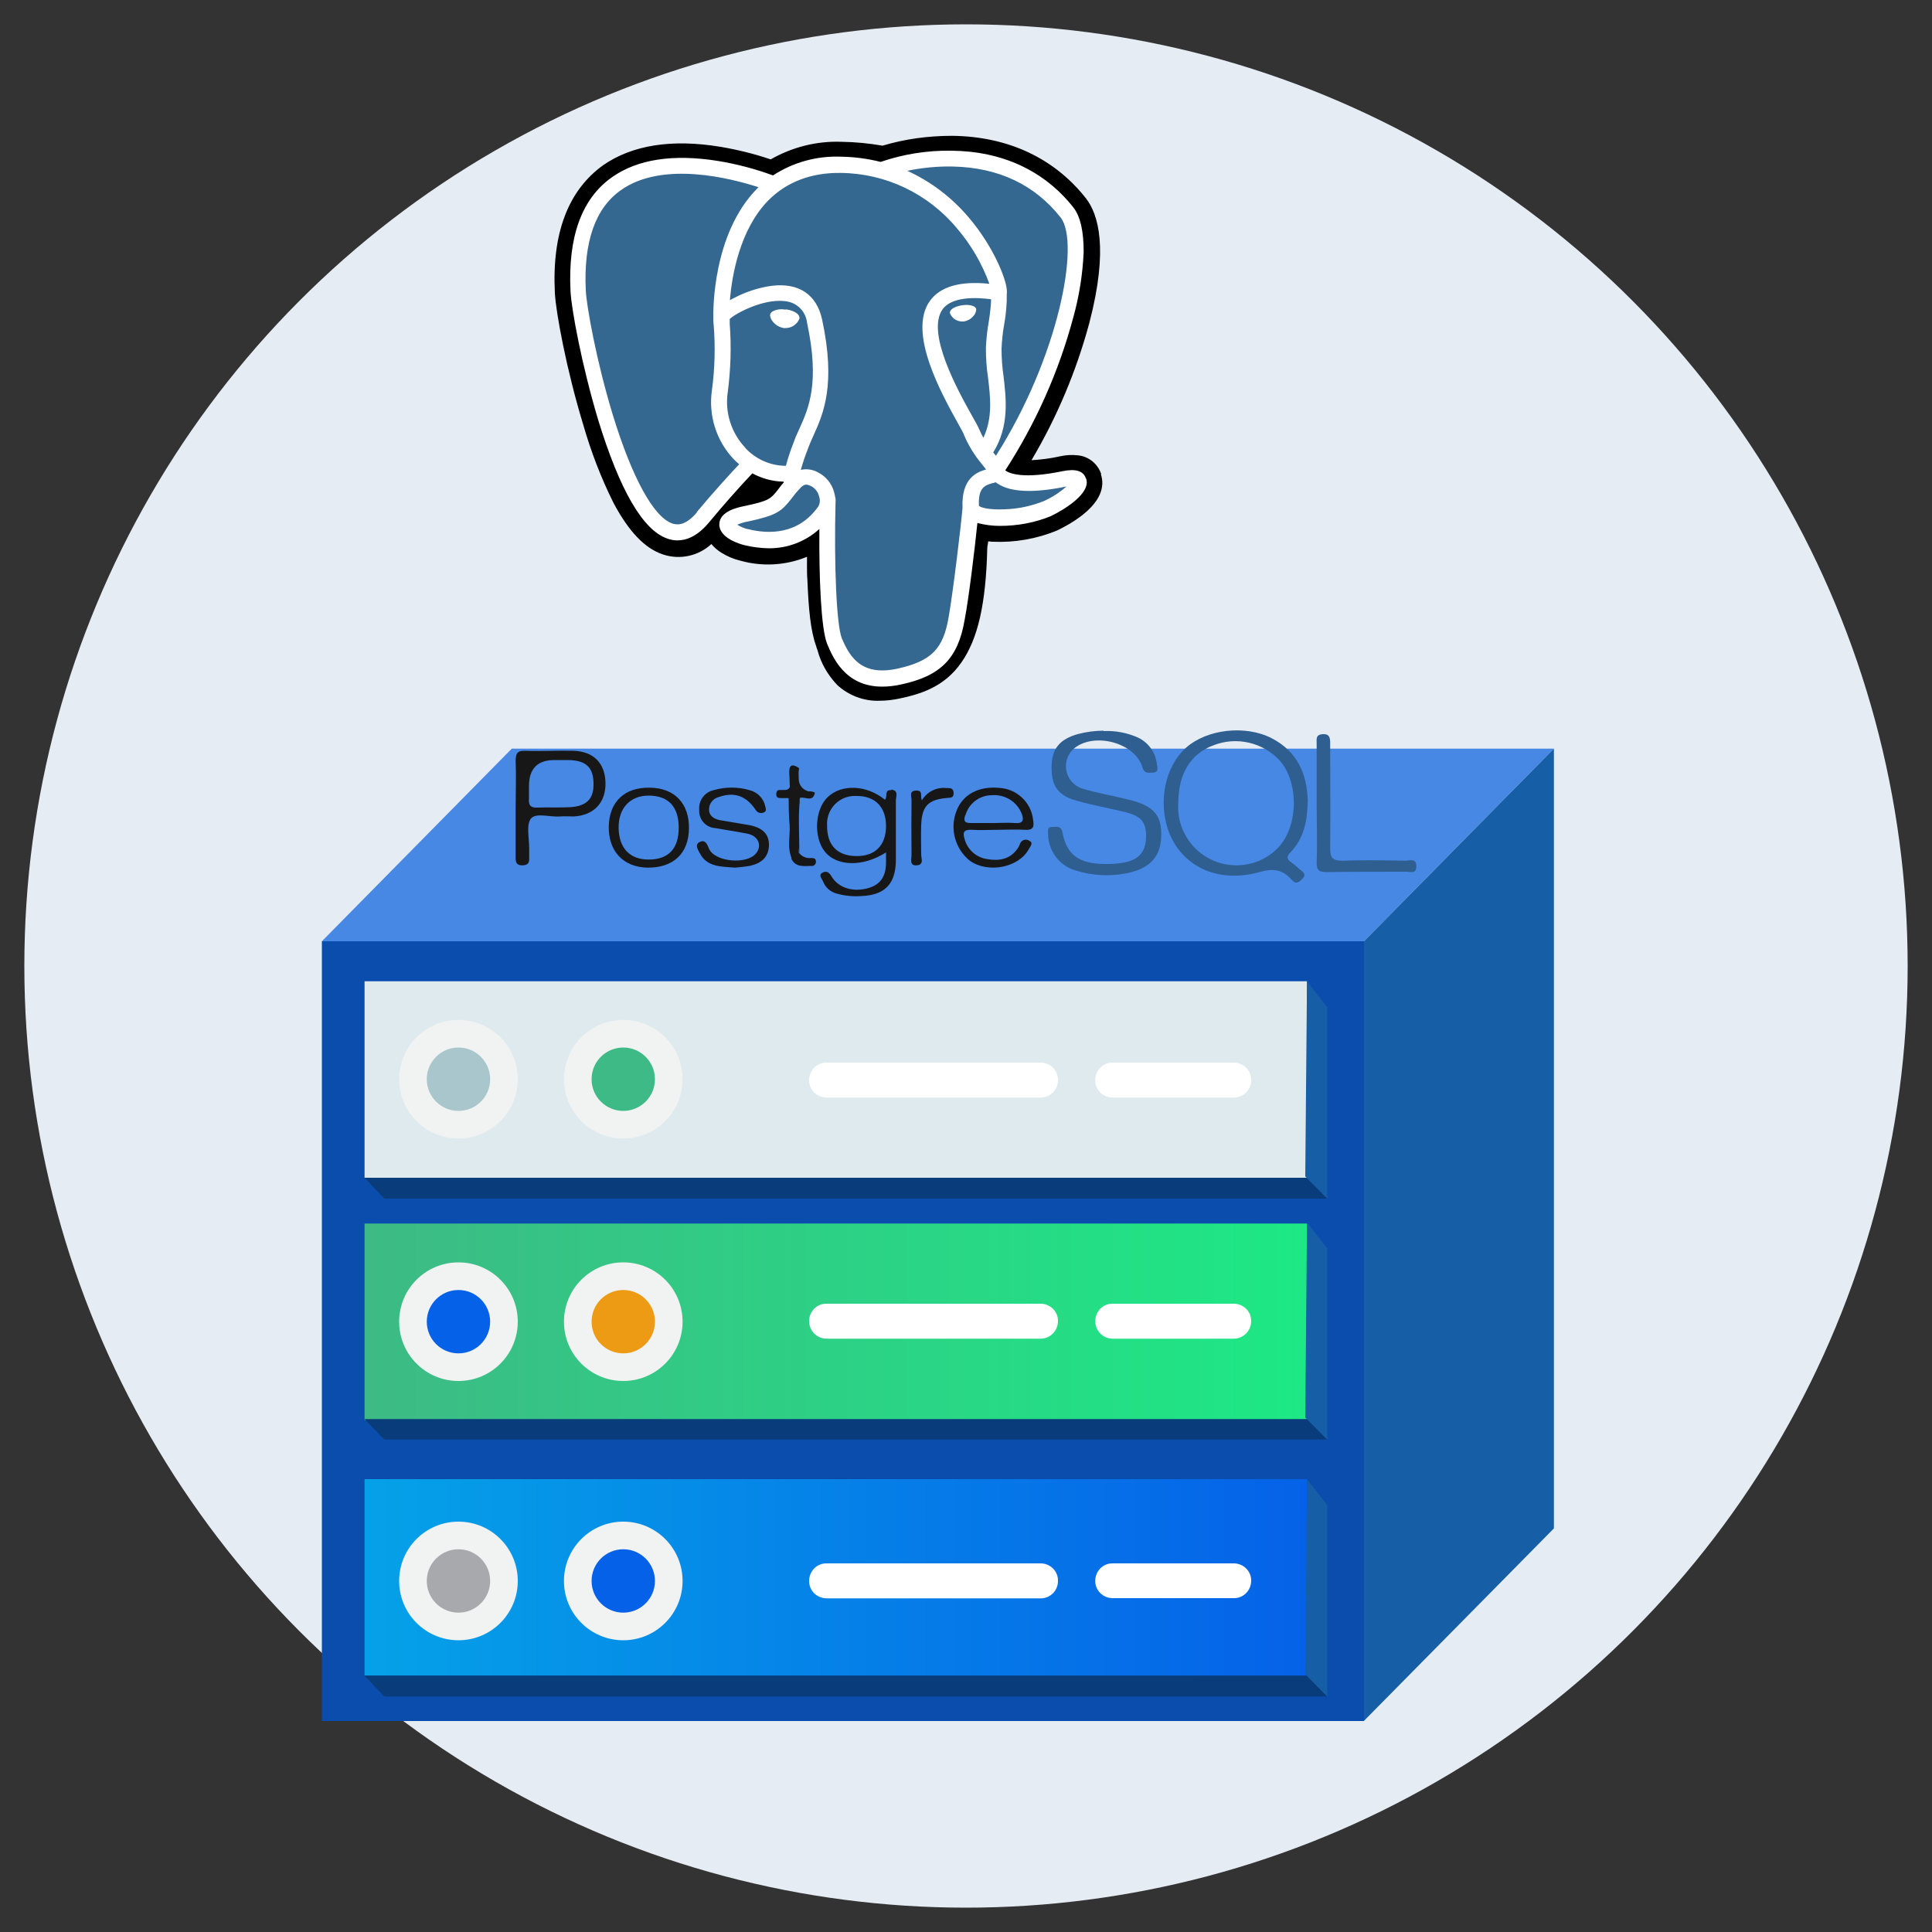
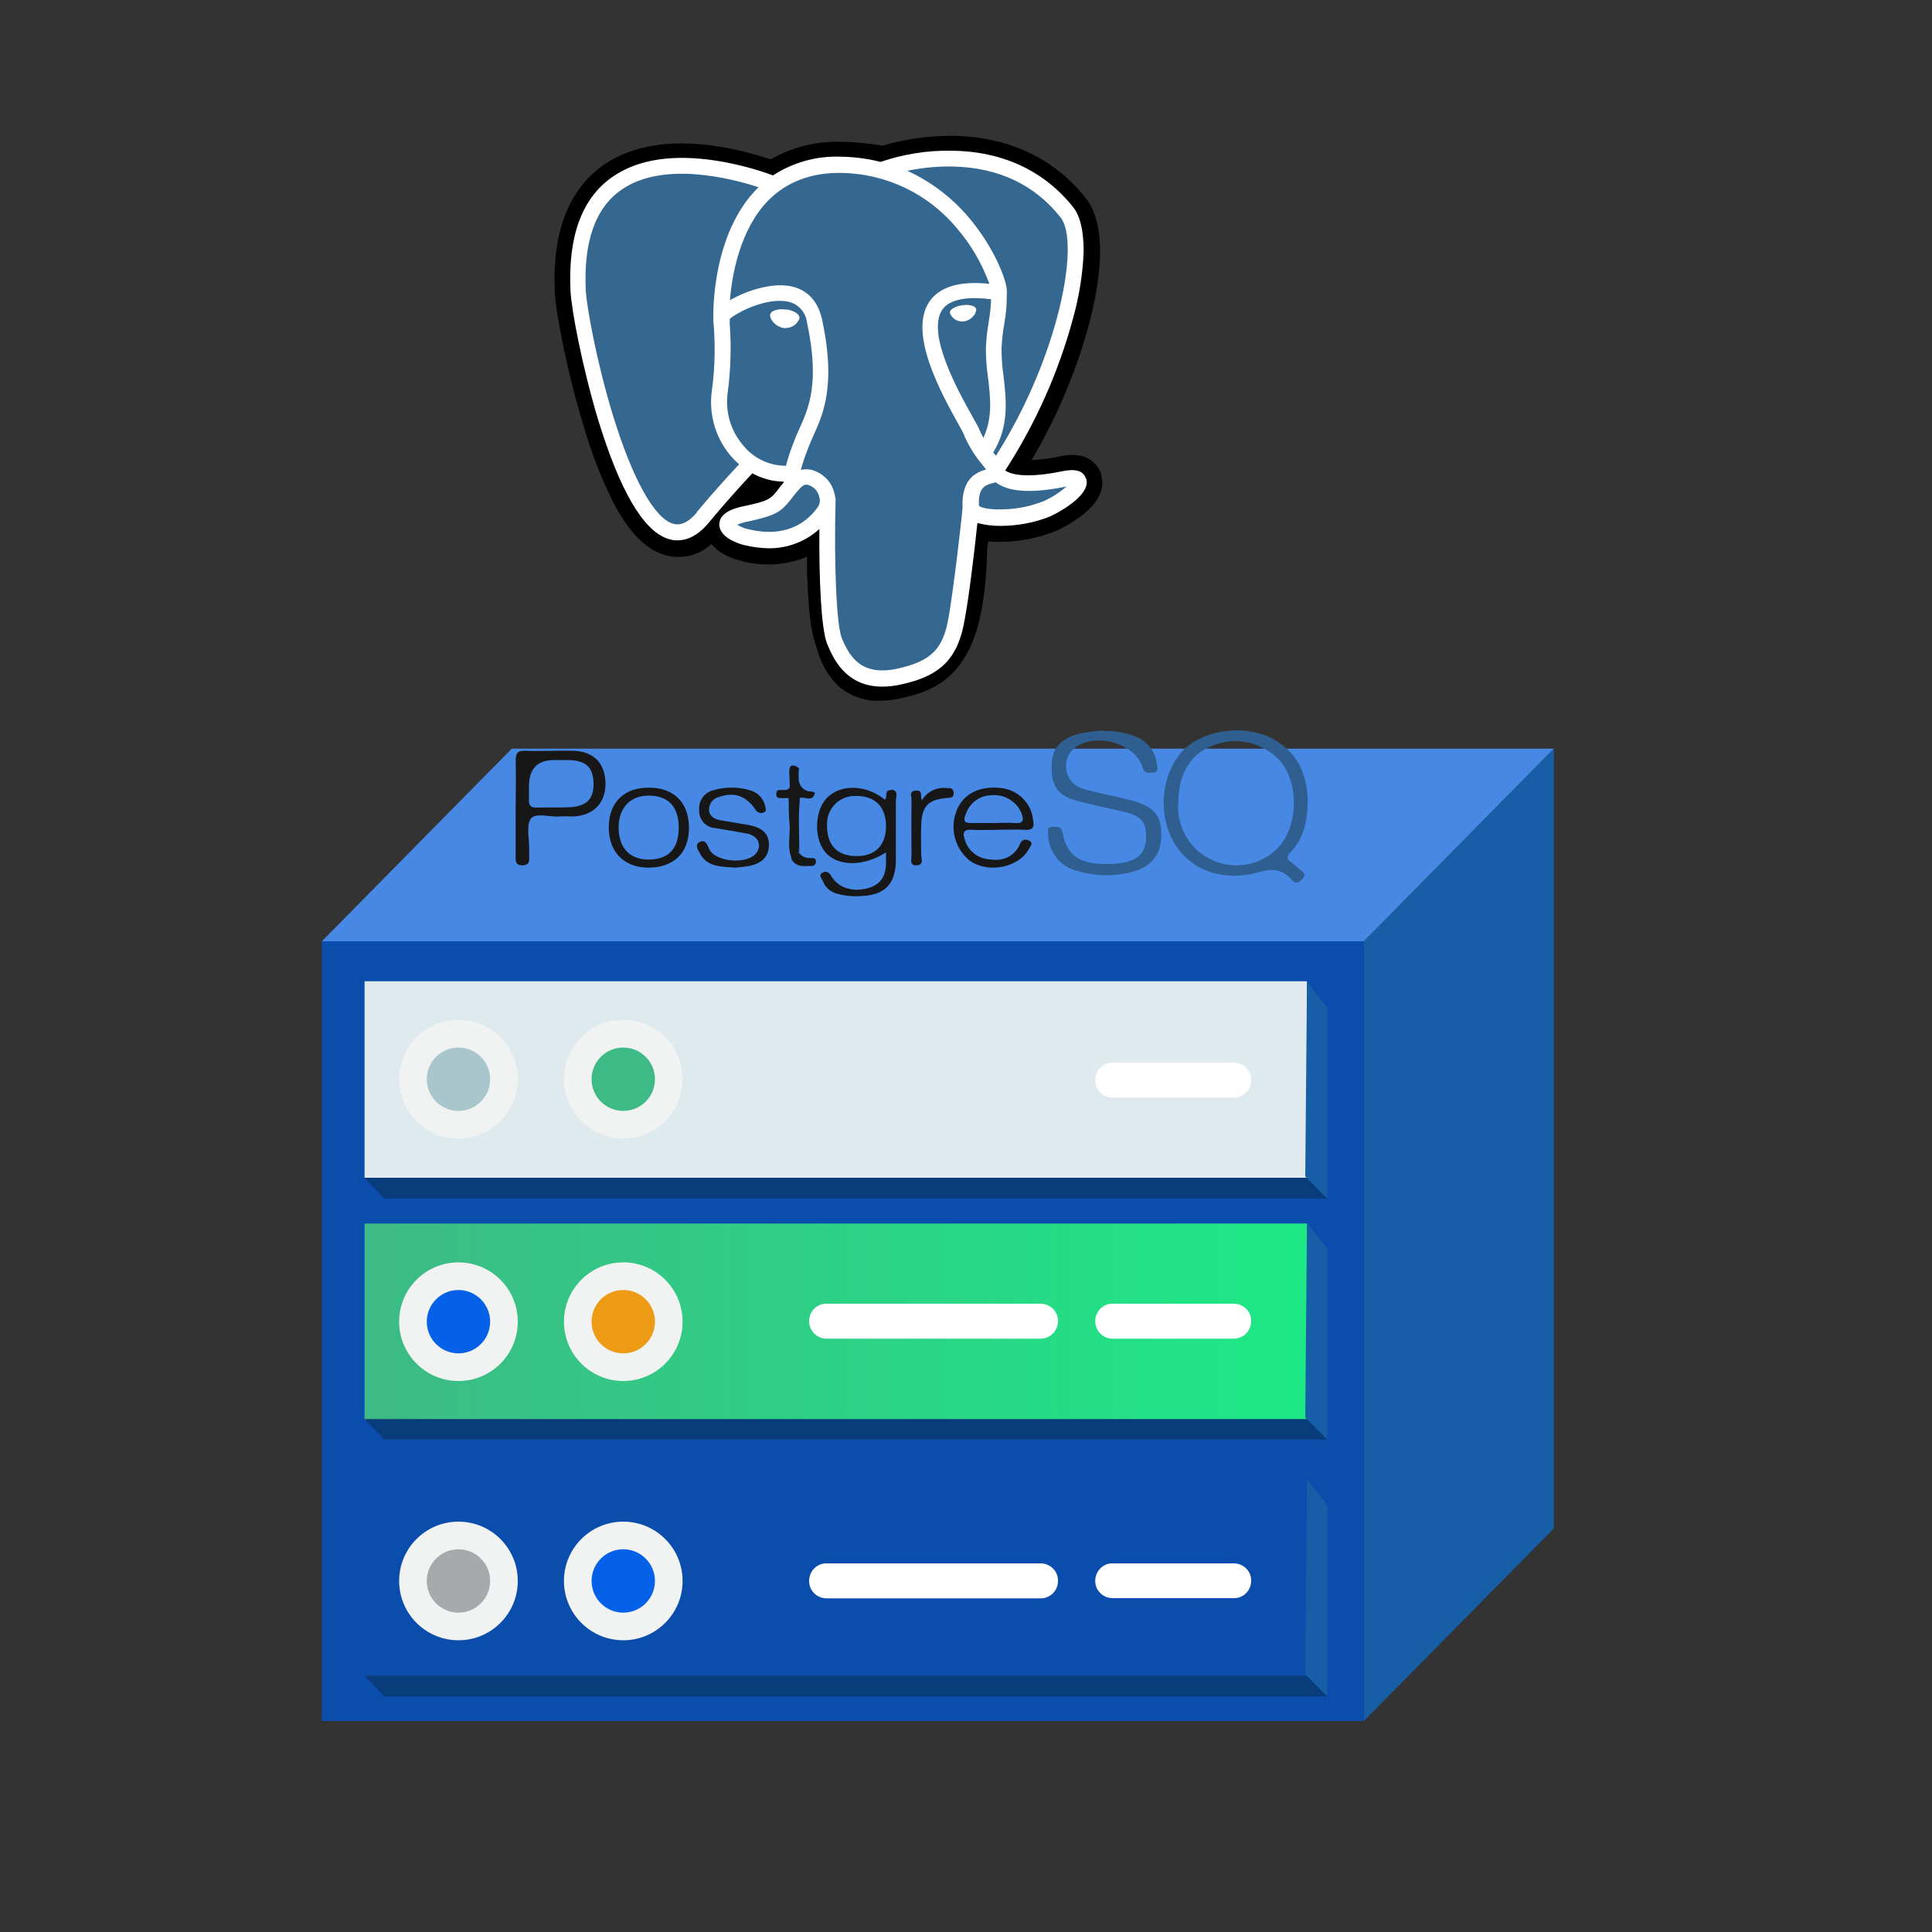
<svg xmlns="http://www.w3.org/2000/svg" id="Layer_1" data-name="Layer 1" viewBox="0 0 100 100">
  <rect x="0" y="0" width="100" height="100" fill="#333333" stroke="none" />
  <defs>
    <style>
      .cls-1 {
        fill: url(#linear-gradient);
      }

      .cls-2 {
        fill: #ed9a15;
      }

      .cls-3 {
        fill: #e6ecf4;
      }

      .cls-4 {
        fill: #fff;
      }

      .cls-5 {
        fill: #f1f2f2;
      }

      .cls-6 {
        fill: #a8c6cc;
      }

      .cls-7 {
        fill: #a7a9ac;
      }

      .cls-8 {
        fill: #dfeaef;
      }

      .cls-9 {
        fill: #165ea5;
      }

      .cls-10 {
        fill: #171717;
      }

      .cls-11 {
        fill: #0b4dad;
      }

      .cls-12 {
        fill: #0562e8;
      }

      .cls-13 {
        fill: #093c7a;
      }

      .cls-14 {
        fill: #3dba85;
      }

      .cls-15 {
        fill: #2f5f90;
      }

      .cls-16 {
        fill: #2f5f91;
      }

      .cls-17 {
        fill: #346891;
      }

      .cls-18 {
        fill: #4888e5;
      }

      .cls-19 {
        fill: url(#linear-gradient-2);
      }
    </style>
    <linearGradient id="linear-gradient" x1="322.14" y1="2712.15" x2="370.92" y2="2712.15" gradientTransform="translate(-303.27 -2643.74)" gradientUnits="userSpaceOnUse">
      <stop offset="0" stop-color="#3dba85" />
      <stop offset="1" stop-color="#1de885" />
    </linearGradient>
    <linearGradient id="linear-gradient-2" x1="322.14" y1="2725.38" x2="370.92" y2="2725.38" gradientTransform="translate(-303.27 -2643.74)" gradientUnits="userSpaceOnUse">
      <stop offset="0" stop-color="#05a1e8" />
      <stop offset="1" stop-color="#0562e8" />
    </linearGradient>
  </defs>
-   <circle class="cls-3" cx="50" cy="50" r="48.74" />
  <g>
    <rect class="cls-11" x="16.66" y="48.72" width="53.94" height="40.36" />
    <polygon class="cls-18" points="70.6 48.72 16.66 48.72 26.49 38.75 80.43 38.75 70.6 48.72" />
    <polygon class="cls-9" points="80.43 79.11 70.6 89.07 70.6 48.72 80.43 38.75 80.43 79.11" />
    <rect class="cls-1" x="18.87" y="63.33" width="48.78" height="10.17" />
-     <rect class="cls-19" x="18.87" y="76.56" width="48.78" height="10.17" />
    <rect class="cls-8" x="18.87" y="50.79" width="48.78" height="10.17" />
    <circle class="cls-5" cx="23.73" cy="68.41" r="3.07" />
    <circle class="cls-5" cx="32.26" cy="68.41" r="3.07" />
    <circle class="cls-5" cx="23.73" cy="81.83" r="3.07" />
    <circle class="cls-5" cx="32.26" cy="81.83" r="3.07" />
    <circle class="cls-5" cx="23.73" cy="55.86" r="3.07" />
    <circle class="cls-5" cx="32.26" cy="55.86" r="3.07" />
    <circle class="cls-12" cx="23.73" cy="68.41" r="1.64" />
    <circle class="cls-2" cx="32.26" cy="68.41" r="1.64" />
    <circle class="cls-7" cx="23.73" cy="81.83" r="1.64" />
    <circle class="cls-6" cx="23.73" cy="55.86" r="1.64" />
    <circle class="cls-12" cx="32.26" cy="81.83" r="1.64" />
    <circle class="cls-14" cx="32.26" cy="55.86" r="1.64" />
    <path class="cls-4" d="M42.79,67.48h11.07c.49,0,.9,.39,.9,.88,0,0,0,.01,0,.02h0c0,.5-.4,.91-.9,.91h-11.07c-.51,0-.91-.41-.91-.91h0c0-.49,.39-.9,.88-.9,0,0,.01,0,.02,0h.01Z" />
    <path class="cls-4" d="M42.79,80.92h11.07c.49,0,.9,.39,.9,.88,0,0,0,.01,0,.02h0c.01,.49-.38,.9-.87,.91-.01,0-.02,0-.03,0h-11.07c-.5,0-.91-.39-.91-.89,0,0,0,0,0-.01h0c0-.5,.39-.91,.89-.91,0,0,.01,0,.02,0Z" />
    <path class="cls-4" d="M57.59,80.92h6.27c.49,0,.9,.39,.9,.88,0,0,0,.01,0,.02h0c0,.49-.39,.9-.88,.9,0,0-.01,0-.02,0h-6.27c-.49,0-.9-.39-.9-.88,0,0,0-.01,0-.02h0c0-.49,.39-.9,.88-.9,0,0,.01,0,.02,0Z" />
    <path class="cls-4" d="M57.59,67.48h6.27c.49,0,.9,.39,.9,.88,0,0,0,.01,0,.02h0c0,.5-.4,.91-.9,.91h-6.27c-.5,0-.9-.41-.9-.91h0c0-.49,.39-.9,.88-.9,0,0,.01,0,.02,0Z" />
    <path class="cls-4" d="M57.59,55h6.27c.5,0,.9,.4,.9,.9,0,0,0,0,0,.01h0c0,.5-.4,.9-.9,.9h-6.27c-.49,0-.9-.39-.9-.88,0,0,0-.01,0-.02h0c0-.5,.39-.91,.89-.91,0,0,0,0,.01,0Z" />
-     <path class="cls-4" d="M42.79,55h11.07c.5,0,.9,.4,.9,.9,0,0,0,0,0,.01h0c0,.5-.4,.9-.9,.9h-11.07c-.5,0-.91-.39-.91-.89,0,0,0,0,0-.01h0c0-.5,.39-.91,.89-.91,0,0,0,0,.01,0h.01Z" />
    <polygon class="cls-13" points="18.87 60.96 19.89 62.04 68.7 62.04 67.65 60.96 18.87 60.96" />
    <polygon class="cls-9" points="67.65 50.79 68.7 52.15 68.7 62.04 67.56 60.89 67.65 50.79" />
    <polygon class="cls-13" points="18.87 73.45 19.89 74.51 68.7 74.51 67.65 73.45 18.87 73.45" />
    <polygon class="cls-9" points="67.65 63.27 68.7 64.63 68.7 74.51 67.56 73.37 67.65 63.27" />
    <polygon class="cls-13" points="18.87 86.73 19.89 87.81 68.7 87.81 67.65 86.73 18.87 86.73" />
    <polygon class="cls-9" points="67.65 76.56 68.7 77.91 68.7 87.81 67.56 86.66 67.65 76.56" />
  </g>
  <g>
    <path class="cls-15" d="M67.28,45c-.15-.12-.29-.26-.45-.37-.23-.16-.25-.29-.04-.51,.7-.72,.88-1.62,.9-2.68-.04-1.34-.51-2.53-1.87-3.23s-3.35-.47-4.43,.49-1.45,2.78-.92,4.28c.66,1.84,2.53,2.77,4.71,2.16,.74-.21,1.21-.13,1.68,.4,.19,.22,.34,.17,.53-.03,.26-.26,.06-.37-.11-.51Zm-1.24-1.01c-1.22,1.13-3.13,1.05-4.26-.17-.57-.62-.86-1.45-.79-2.28,0-1.47,.63-2.53,1.81-2.96,1.21-.48,2.59-.15,3.46,.81,1.03,1.21,.92,3.57-.22,4.6Z" />
    <path class="cls-15" d="M57.13,37.84c.61-.03,1.22,.09,1.78,.34,.54,.26,.91,.78,.97,1.38,.03,.18,.11,.42-.21,.43-.22,0-.43,.08-.54-.28-.38-1.28-2.53-1.84-3.56-.95-.5,.45-.53,1.22-.08,1.72,.14,.15,.31,.26,.5,.33,.81,.24,1.65,.38,2.47,.59,1.3,.33,1.7,.82,1.64,1.97-.05,1.03-.66,1.63-1.85,1.84-.84,.16-1.71,.11-2.53-.14-.85-.22-1.45-.99-1.47-1.87,0-.21-.07-.41,.25-.4,.22,0,.43-.07,.5,.32,.2,1.03,.75,1.49,1.79,1.58,.43,.04,.87,.03,1.3-.04,.84-.13,1.22-.56,1.23-1.34s-.25-1.08-1.1-1.29-1.66-.35-2.48-.58c-.98-.27-1.32-.76-1.31-1.75,0-.95,.43-1.45,1.38-1.71,.43-.11,.87-.17,1.31-.17Z" />
    <path class="cls-10" d="M46.14,40.9c-.4-.04-.18,.37-.34,.49-.95-.77-2.24-.82-2.96-.13-.67,.63-.74,2.09-.14,2.83s1.94,.81,3.16,.03v.53c0,.63-.23,1.1-.86,1.3-.81,.25-1.58,.03-1.95-.57-.12-.21-.25-.32-.46-.22-.26,.12-.05,.32,0,.44,.12,.33,.4,.58,.75,.66,.4,.11,.81,.15,1.22,.12,1.22-.04,1.79-.61,1.81-1.82v-3.13c0-.2,.16-.52-.24-.56Zm-1.8,3.41c-1.01,0-1.54-.57-1.53-1.58-.05-.79,.54-1.47,1.33-1.53,.07,0,.15,0,.22,0,.95,0,1.51,.59,1.5,1.58s-.58,1.54-1.53,1.53Z" />
    <path class="cls-10" d="M29.67,38.86c-.83-.02-1.65,.03-2.48,0-.42-.02-.5,.15-.5,.53,.03,.8,0,1.61,0,2.41v2.61c0,.22,.04,.37,.32,.38,.28,0,.4-.09,.38-.38,0-.17,0-.35,0-.52,0-.52-.16-1.19,.09-1.52,.26-.32,.98-.07,1.5-.11,.24-.02,.48,0,.72,0,1.04-.06,1.65-.71,1.64-1.72s-.59-1.65-1.67-1.68Zm-.17,2.92c-.56,.03-1.13,0-1.69,.02-.36,.02-.46-.14-.43-.46v-.65q0-1.36,1.33-1.35h.72c.89,.02,1.27,.37,1.29,1.18,.03,.81-.34,1.21-1.22,1.26h0Z" />
-     <path class="cls-16" d="M68.15,41.55v-3.06c0-.23-.06-.47,.32-.49s.38,.24,.38,.51c0,1.8,.02,3.6,0,5.41,0,.49,.14,.63,.63,.63,1.09-.04,2.17-.02,3.26,0,.22,0,.58-.16,.57,.3,0,.4-.32,.27-.53,.27-1.37,0-2.74,0-4.11,.02-.39,0-.53-.09-.52-.51,.04-1.04,0-2.06,0-3.08Z" />
    <path class="cls-10" d="M50.29,42.95c.45,.03,.91,0,1.37,0s.91-.03,1.37,0,.51-.15,.44-.53c-.1-.9-.85-1.59-1.75-1.64-1.08-.1-1.9,.35-2.22,1.21-.35,.92-.06,1.96,.71,2.57,.95,.66,2.53,.34,3.04-.61,.07-.13,.26-.32,.03-.43-.14-.1-.34-.07-.44,.07-.02,.03-.04,.06-.05,.1-.03,.08-.07,.16-.12,.23-.39,.56-.95,.65-1.56,.55-.58-.08-1.05-.5-1.19-1.07-.1-.31-.03-.47,.36-.45Zm-.32-.75c.17-.61,.72-1.03,1.35-1.04,.67-.06,1.31,.32,1.56,.95,.14,.36,.05,.53-.36,.49-.37-.03-.74,0-1.11,0h-1.17c-.33,0-.37-.12-.28-.41h.01Z" />
    <path class="cls-10" d="M38.05,44.91c-.74-.06-1.46-.03-1.83-.75-.08-.16-.28-.43-.02-.57s.38,.03,.49,.32c.28,.71,1.98,.86,2.45,.25,.32-.41,.1-.9-.46-1.01s-1.11-.19-1.67-.29c-.48-.03-.85-.45-.82-.94,0,0,0,0,0,0-.04-.48,.27-.91,.74-1.02,.61-.18,1.26-.18,1.87,0,.41,.1,.73,.43,.81,.84,.03,.13,.08,.27-.1,.32-.14,.06-.31,0-.39-.13-.5-.75-1.12-.95-1.9-.68-.31,.07-.53,.35-.52,.66,0,.32,.26,.48,.56,.54,.49,.09,.98,.16,1.48,.25,.72,.13,1.06,.46,1.06,1.02,0,.66-.41,.97-1,1.1-.25,.04-.51,.07-.77,.09Z" />
    <path class="cls-10" d="M33.64,40.77c-1.31-.03-2.11,.73-2.13,2.01s.75,2.11,2.02,2.13c1.33,0,2.11-.73,2.13-2.02s-.73-2.1-2.01-2.12Zm-.07,3.72c-.97,0-1.53-.59-1.55-1.62s.59-1.69,1.55-1.69c1.02,0,1.56,.57,1.56,1.66s-.53,1.65-1.56,1.65Z" />
    <path class="cls-10" d="M47.72,41.42c.26-.44,.76-.69,1.27-.63,.17,0,.35-.02,.37,.24,.01,.26-.13,.26-.32,.27-1,.08-1.33,.42-1.36,1.43-.02,.5,0,1,0,1.5,0,.2,.16,.53-.23,.56s-.27-.32-.27-.52c-.01-.96-.01-1.91,0-2.87,0-.18-.14-.47,.24-.48s.19,.28,.3,.51Z" />
    <path class="cls-10" d="M41.37,44.16c.15,.19,.39,.28,.63,.25,.12,0,.22,.02,.23,.16,.02,.11-.05,.22-.16,.25-.02,0-.04,0-.07,0-.38,0-.8,.09-1.03-.35-.11-.86,0-1.72-.05-2.58,0-.19,.13-.43-.12-.58h-.32c-.16,0-.32,0-.3-.23s.14-.18,.27-.19,.32,.04,.41-.12c.18-.13,.32-.04,.45,.09,.26,.23,.6,0,.87,.17-.11,.53-.52,.18-.78,.27-.13,.95-.14,1.91-.05,2.87Z" />
    <path class="cls-10" d="M41.25,40.88l-.37-.12c0-.27-.02-.54-.03-.81,0-.32,.13-.42,.42-.25,.1,.39,.09,.79-.03,1.18Z" />
    <path class="cls-10" d="M40.82,41.31c.25,.09,.18,.32,.18,.5v2.66c-.28-.58-.09-1.19-.13-1.79-.05-.44-.04-.91-.05-1.36Z" />
    <path class="cls-10" d="M41.37,44.16c-.2-.95-.19-1.92,.04-2.86-.11,.94-.03,1.91-.04,2.86Z" />
    <path class="cls-10" d="M41.25,40.88l.03-1.18s.09,.06,.08,.09c-.12,.69,.03,1.19,.84,1.23-.32-.06-.67,.13-.95-.15Z" />
    <path class="cls-10" d="M27.58,41.95h1.96c.09,0,.17,.03,.23,.09h-2.2v-.09Z" />
    <g id="Layer_2" data-name="Layer 2">
      <g id="Layer_1-2" data-name="Layer 1-2">
        <path d="M57,24.54c-.18-.53-.64-.91-1.19-.97-.32-.04-.64-.02-.95,.05-.48,.11-.98,.17-1.47,.2,1.32-2.23,2.33-4.63,3-7.13,1-3.84,.45-5.6-.17-6.41-1.64-2.09-4.04-3.22-6.94-3.25-1.22,0-2.43,.16-3.6,.51-.7-.12-1.4-.19-2.11-.2-1.29-.05-2.56,.27-3.68,.91-.85-.29-1.71-.5-2.59-.65-2.53-.42-4.58-.09-6.08,.95-1.81,1.3-2.66,3.52-2.5,6.62,.05,.98,.6,3.97,1.47,6.82,.4,1.39,.92,2.75,1.57,4.05,.79,1.48,1.62,2.35,2.56,2.66,.87,.29,1.83,.08,2.5-.54,.15,.18,.33,.33,.52,.45,.31,.19,.64,.33,.98,.41,1.14,.32,2.35,.25,3.45-.2v.5c0,.24,0,.47,.02,.69,.06,1.48,.16,2.64,.46,3.45,0,.04,.04,.11,.06,.18,.18,.69,.54,1.31,1.03,1.82,.59,.54,1.38,.84,2.18,.81,.34,0,.69-.04,1.02-.11,1.09-.23,2.33-.59,3.22-1.87,.85-1.21,1.27-3.02,1.34-5.89,0-.08,.01-.15,.03-.23l.02-.15,.2,.02h.05c1.13,.05,2.26-.15,3.31-.58,.66-.32,2.77-1.42,2.27-2.92" />
        <path class="cls-17" d="M55.09,24.83c-3.3,.68-3.53-.44-3.53-.44,3.48-5.18,4.95-11.75,3.69-13.35-3.43-4.39-9.37-2.31-9.47-2.25h-.03c-.73-.15-1.47-.22-2.22-.23-1.25-.06-2.47,.31-3.48,1.04,0,0-10.6-4.36-10.1,5.49,.11,2.1,3.01,15.87,6.47,11.71,1.27-1.52,2.48-2.81,2.48-2.81,.62,.41,1.36,.6,2.1,.53l.06-.05c-.02,.2-.01,.4,.02,.59-.89,.98-.63,1.17-2.41,1.53s-.74,1.03-.05,1.21c.84,.21,2.78,.51,4.09-1.33l-.05,.21c.35,.28,.59,1.82,.55,3.22s-.07,2.36,.21,3.1,.55,2.43,2.9,1.93c1.96-.42,2.97-1.51,3.11-3.32,.1-1.29,.32-1.1,.34-2.25l.18-.55c.21-1.75,.03-2.31,1.24-2.05l.29,.03c.93,.04,1.86-.12,2.73-.46,1.47-.68,2.34-1.82,.89-1.52h0" />
        <path class="cls-4" d="M40.67,16.03c-.24-.05-.49-.02-.7,.1-.06,.04-.1,.1-.11,.17,0,.12,.05,.23,.12,.32,.14,.19,.35,.32,.59,.36,.03,0,.06,0,.09,0,.32,0,.6-.19,.72-.49,.03-.26-.34-.43-.71-.48m9.86,0c-.03-.2-.4-.26-.73-.21s-.67,.2-.63,.41c.1,.26,.35,.43,.63,.43h.09c.18-.03,.35-.12,.47-.26,.1-.09,.16-.22,.17-.36" />
        <path class="cls-4" d="M56.2,24.75c-.13-.38-.53-.5-1.21-.36-2,.41-2.72,.13-2.96-.04,1.58-2.44,2.77-5.11,3.52-7.91,.31-1.11,.49-2.25,.54-3.4,0-1.05-.16-1.82-.53-2.3-1.5-1.9-3.68-2.92-6.33-2.94-1.24-.02-2.48,.18-3.65,.58-.67-.17-1.36-.26-2.05-.27-1.25-.05-2.48,.29-3.52,.97-.92-.34-1.88-.59-2.85-.75-2.32-.37-4.16-.09-5.48,.84-1.58,1.11-2.29,3.1-2.15,5.91,.05,.95,.59,3.85,1.43,6.65,1.12,3.65,2.32,5.72,3.59,6.15,.17,.06,.34,.09,.51,.09,.47,0,1.04-.21,1.63-.92,.73-.88,1.48-1.73,2.25-2.55,.5,.27,1.05,.42,1.62,.43v.05c-.1,.11-.2,.23-.28,.35-.4,.5-.47,.59-1.73,.86-.36,.07-1.31,.27-1.32,.95,0,.73,1.12,1.03,1.27,1.07,.43,.11,.87,.16,1.31,.17,.96,0,1.89-.35,2.6-1-.02,2.6,.09,5.16,.4,5.94,.27,.63,.89,2.22,2.85,2.22,.32,0,.65-.04,.97-.11,2.06-.44,2.96-1.35,3.3-3.35,.21-1.08,.52-3.64,.66-5.01,.38,.1,.77,.15,1.16,.15,.9,0,1.8-.16,2.63-.5,.75-.36,2.09-1.2,1.84-1.94Zm-4.9-9.27c-.01,.39-.06,.77-.12,1.16-.08,.45-.13,.9-.15,1.36,0,.51,.03,1.03,.11,1.54,.12,1.02,.25,2.08-.24,3.12-.08-.14-.15-.29-.22-.45-.06-.15-.2-.38-.38-.71-.71-1.27-2.37-4.26-1.52-5.48,.25-.36,.9-.74,2.52-.53Zm-1.97-6.86c2.36,.05,4.24,.95,5.57,2.64,1.02,1.3-.1,7.22-3.35,12.33l-.1-.12-.04-.05c.84-1.38,.67-2.76,.53-3.97-.07-.47-.1-.94-.1-1.41,.02-.42,.06-.85,.14-1.27,.09-.51,.14-1.04,.13-1.56,.01-.07,.01-.15,0-.22-.04-.56-.68-2.23-1.99-3.76-.87-1.02-1.95-1.84-3.16-2.39,.78-.16,1.58-.24,2.38-.22h0Zm-13.25,17.89c-.66,.79-1.11,.63-1.27,.59-.97-.32-2.09-2.36-3.09-5.62-.86-2.82-1.36-5.65-1.4-6.44-.12-2.5,.48-4.26,1.82-5.2,2.16-1.53,5.7-.61,7.12-.15-.02,.02-.04,.04-.06,.06-2.34,2.36-2.28,6.39-2.28,6.65,0,.14,0,.28,.02,.42,.09,1.12,.06,2.25-.09,3.37-.19,1.3,.22,2.62,1.12,3.57,.09,.09,.2,.2,.29,.27-.4,.42-1.27,1.37-2.2,2.48Zm2.5-3.33c-.73-.77-1.07-1.84-.91-2.89,.15-1.17,.19-2.35,.1-3.53v-.25c.34-.32,1.92-1.15,3.05-.89,.51,.12,.89,.55,.95,1.07,.67,3.12,.09,4.43-.38,5.47-.09,.22-.2,.42-.27,.63l-.06,.16c-.15,.38-.28,.77-.38,1.16-.8,0-1.56-.34-2.1-.92Zm.12,4.21c-.19-.05-.38-.13-.54-.23,.18-.08,.38-.14,.57-.17,1.48-.32,1.71-.52,2.22-1.16,.11-.15,.24-.32,.42-.51h0c.27-.32,.4-.25,.61-.16,.21,.11,.37,.31,.42,.55,.06,.17,.04,.36-.05,.51-1.03,1.46-2.57,1.44-3.66,1.16h0Zm7.75,7.22c-1.81,.39-2.45-.54-2.88-1.58-.27-.68-.41-3.76-.32-7.16,0-.04,0-.09-.02-.13-.01-.08-.03-.16-.05-.24-.12-.48-.45-.87-.9-1.08-.26-.13-.55-.16-.83-.1,.1-.36,.22-.72,.36-1.07l.06-.16c.07-.18,.16-.38,.25-.58,.49-1.09,1.16-2.59,.43-5.98-.28-1.27-1.18-1.9-2.58-1.74-.69,.09-1.36,.31-1.97,.63-.08,.04-.16,.08-.22,.12,.1-1.27,.51-3.67,2-5.18,.95-.95,2.22-1.43,3.73-1.41,2.34,.02,4.55,1.08,6.04,2.89,.72,.84,1.28,1.81,1.66,2.85-1.53-.16-2.56,.15-3.09,.9-1.15,1.64,.63,4.82,1.48,6.35,.16,.28,.29,.52,.32,.63,.23,.52,.53,1.01,.9,1.45,.08,.1,.16,.2,.22,.28-.46,.13-1.29,.44-1.22,1.98-.06,.77-.49,4.39-.72,5.67-.28,1.65-.9,2.27-2.65,2.66Zm7.57-8.67c-.64,.25-1.31,.4-2,.42-.83,.04-1.27-.09-1.35-.18-.05-.95,.32-1.06,.69-1.17,.06,0,.12-.03,.17-.05,.04,.03,.08,.06,.12,.08,.67,.44,1.86,.49,3.55,.14h0c-.35,.31-.74,.56-1.16,.75Z" />
      </g>
    </g>
  </g>
</svg>